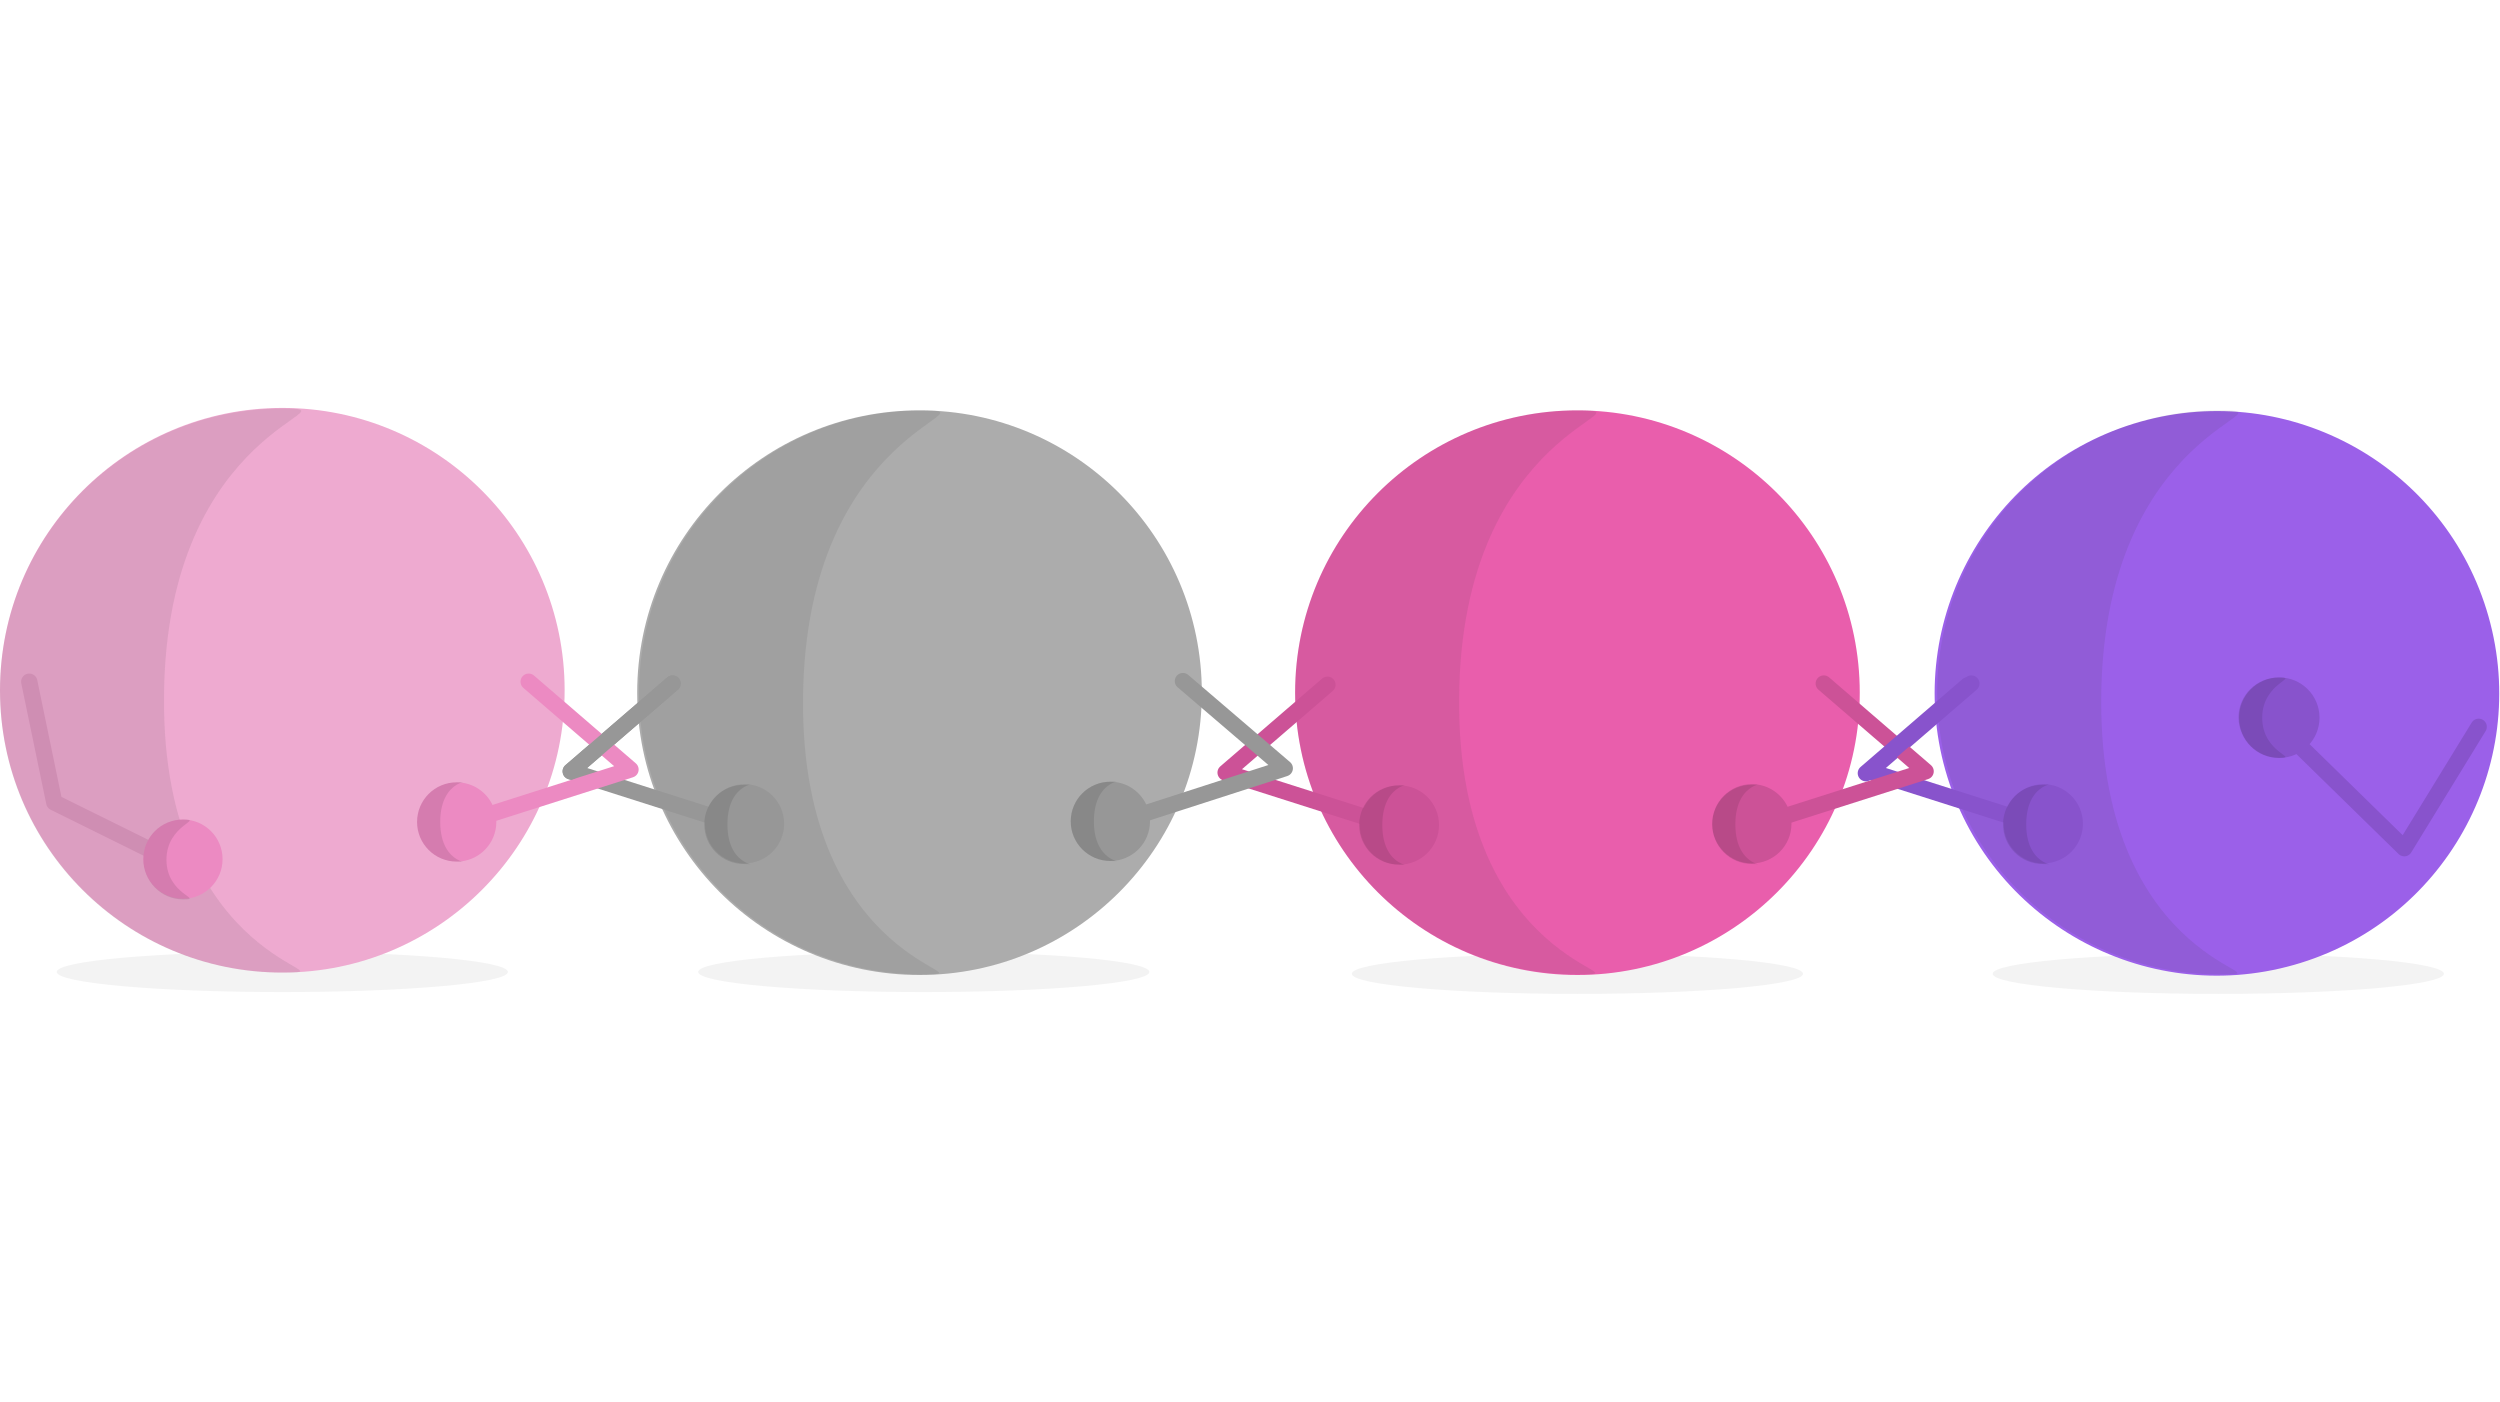
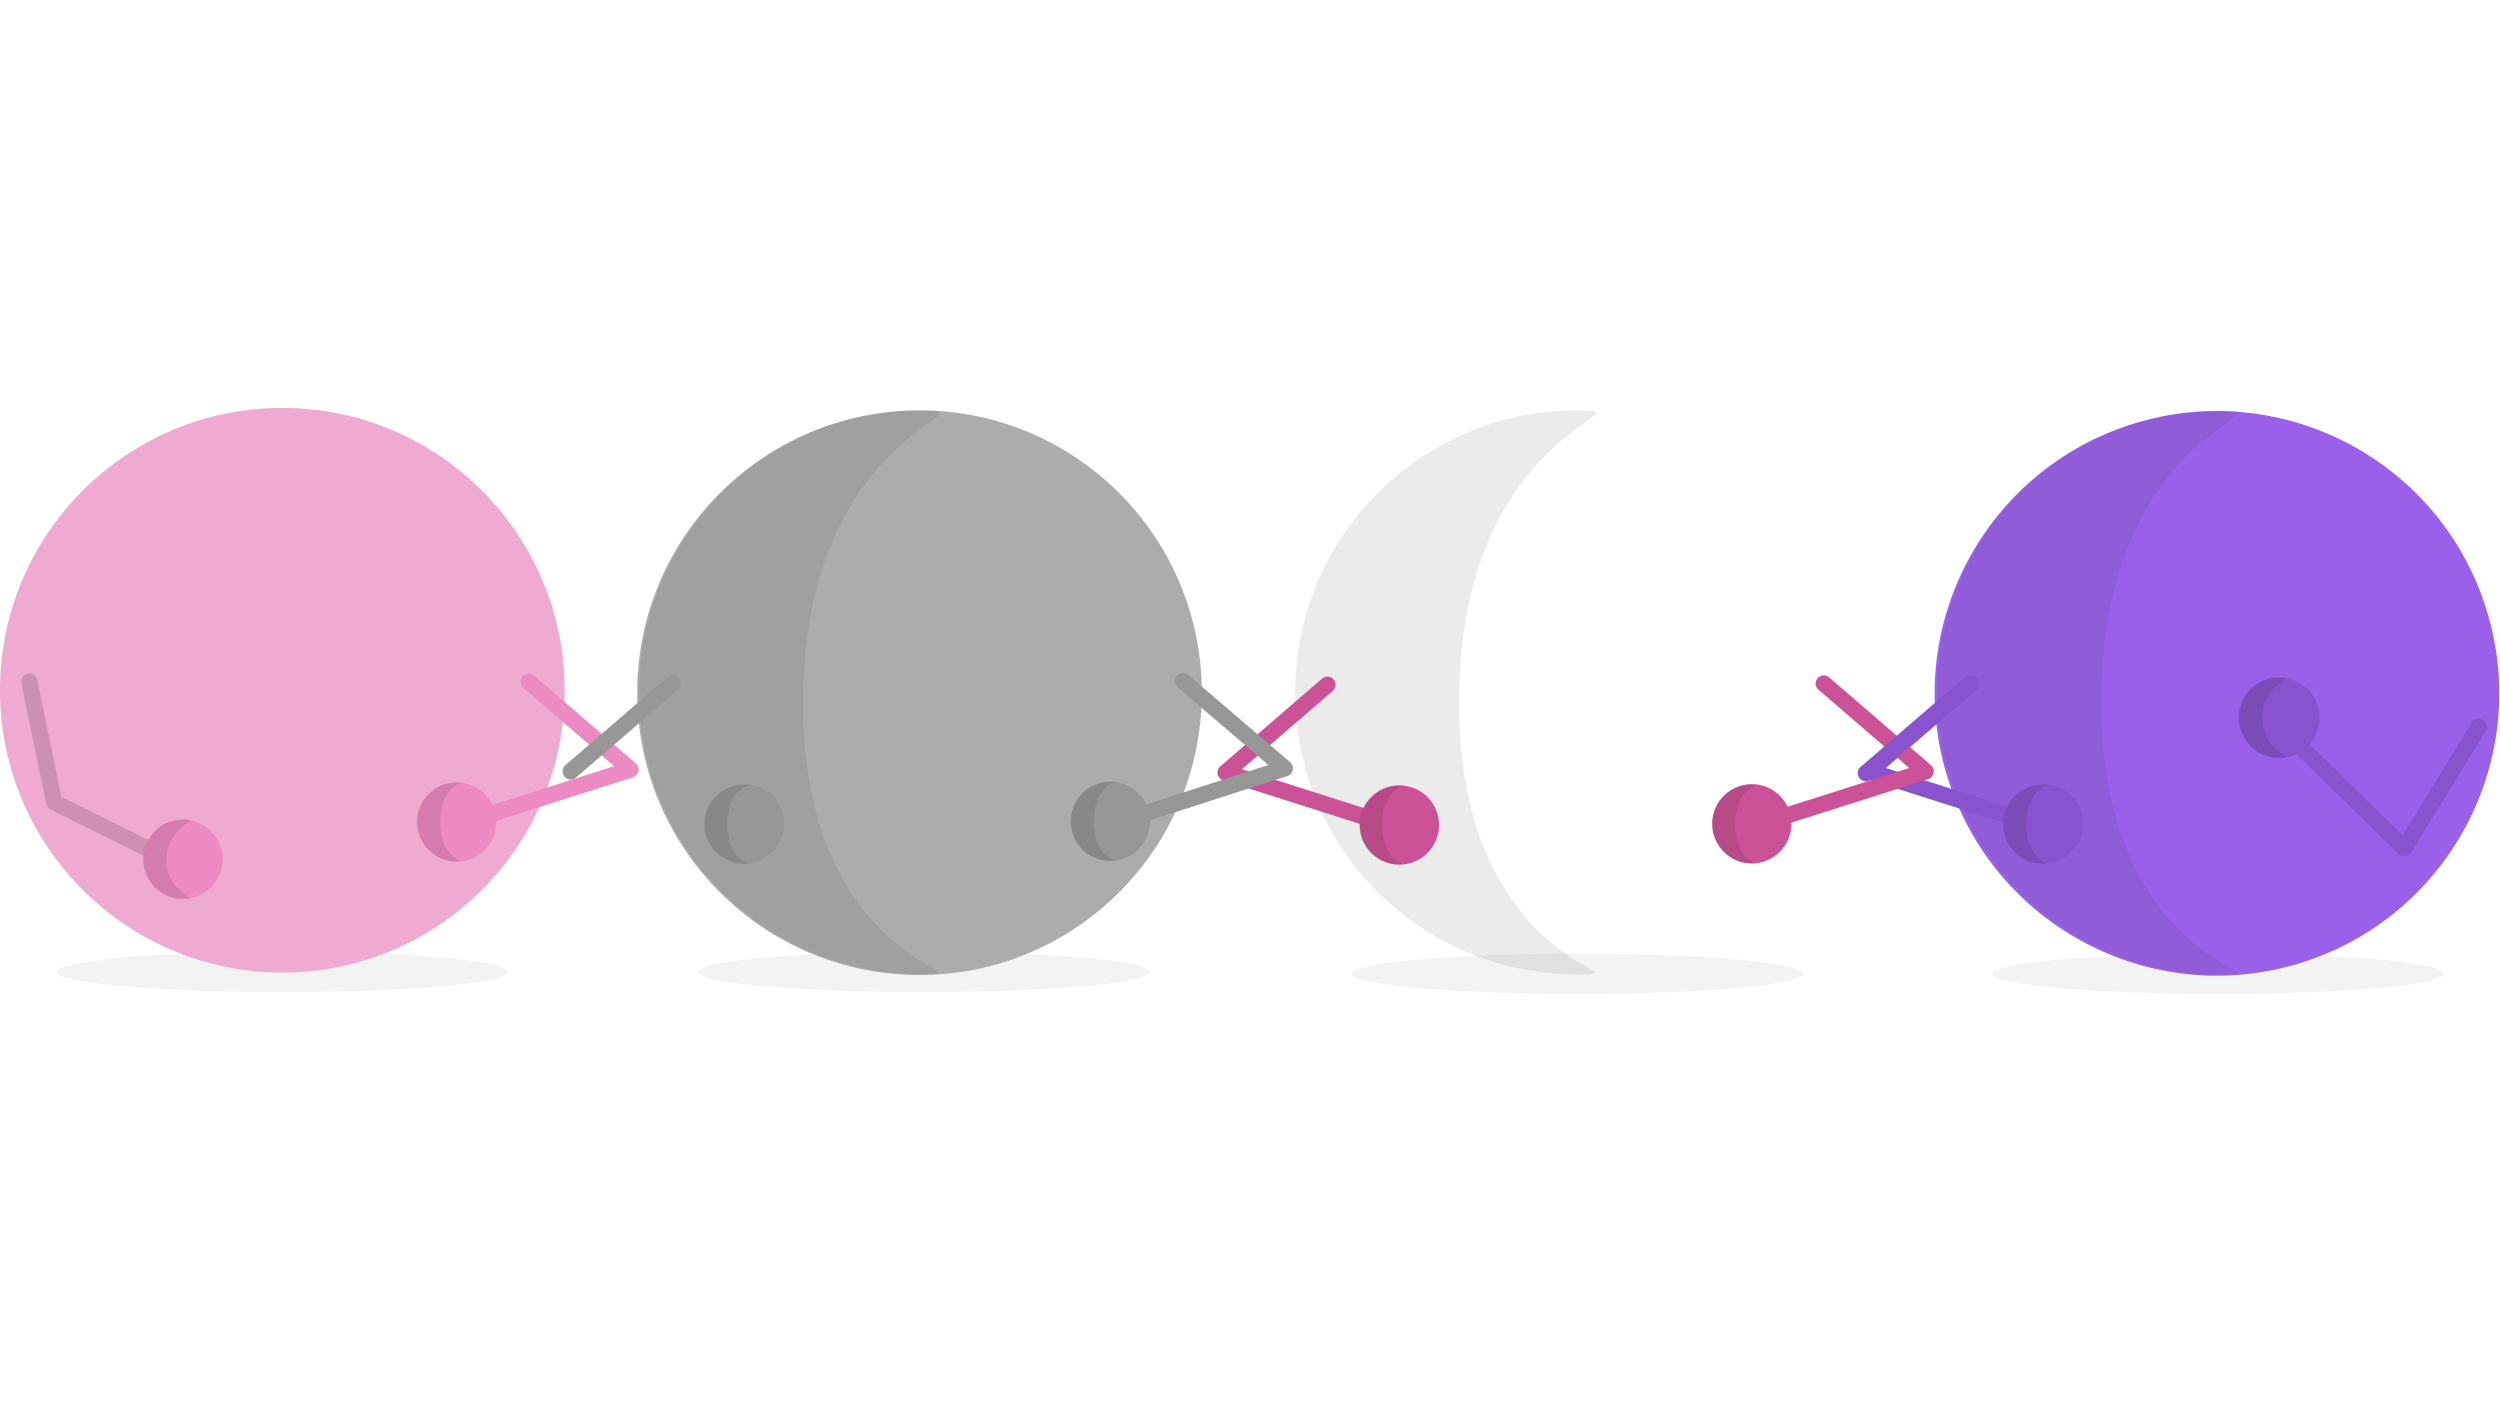
<svg xmlns="http://www.w3.org/2000/svg" version="1.1" id="Layer_1" x="0px" y="0px" viewBox="0 0 410 230" style="enable-background:new 0 0 410 230;" xml:space="preserve">
  <style type="text/css"> .st0{opacity:6.000000e-02;fill-rule:evenodd;clip-rule:evenodd;fill:#333333;enable-background:new ;} .st1{fill-rule:evenodd;clip-rule:evenodd;fill:#9B60E9;} .st2{fill-rule:evenodd;clip-rule:evenodd;fill:#333333;fill-opacity:0.1;} .st3{fill:none;stroke:#8853CC;stroke-width:2.674;stroke-linecap:round;stroke-linejoin:round;} .st4{fill-rule:evenodd;clip-rule:evenodd;fill:#8853CC;} .st5{fill-rule:evenodd;clip-rule:evenodd;fill-opacity:0.1;} .st6{fill:none;stroke:#8853CC;stroke-width:2.677;stroke-linecap:round;stroke-linejoin:round;} .st7{fill-rule:evenodd;clip-rule:evenodd;fill:#E95EAC;} .st8{fill:none;stroke:#CC5297;stroke-width:2.674;stroke-linecap:round;stroke-linejoin:round;} .st9{fill-rule:evenodd;clip-rule:evenodd;fill:#CC5297;} .st10{fill-rule:evenodd;clip-rule:evenodd;fill:#ACACAC;} .st11{fill:none;stroke:#979797;stroke-width:2.674;stroke-linecap:round;stroke-linejoin:round;} .st12{fill-rule:evenodd;clip-rule:evenodd;fill:#979797;} .st13{fill-rule:evenodd;clip-rule:evenodd;fill:#EEAAD0;} .st14{fill:none;stroke:#CF8EB3;stroke-width:2.674;stroke-linecap:round;stroke-linejoin:round;} .st15{fill-rule:evenodd;clip-rule:evenodd;fill:#EC8AC2;} .st16{fill:none;stroke:#EC8AC2;stroke-width:2.674;stroke-linecap:round;stroke-linejoin:round;} </style>
  <ellipse id="Oval_8_" class="st0" cx="363.8" cy="159.7" rx="37" ry="3.3" />
  <ellipse id="Oval_4_" class="st0" cx="151.5" cy="159.4" rx="37" ry="3.3" />
  <title>Community</title>
  <desc>Created with Sketch Beta.</desc>
  <ellipse id="Mask" transform="matrix(0.962 -0.272 0.272 0.962 -17.2 103.357)" class="st1" cx="363.7" cy="113.6" rx="46.3" ry="46.3" />
  <path id="Oval_1_" class="st2" d="M364,159.8c12.6,0-19.7-0.6-19.4-45.3S377,67.3,364,67.3c-25.6,0-46.3,20.7-46.3,46.3 S338.5,159.8,364,159.8z" />
  <polyline id="Path-4" class="st3" points="323.3,112.1 306.6,126.5 331.4,134.4 " />
  <circle id="Oval-2" class="st4" cx="335.1" cy="135.1" r="6.5" />
  <path id="Oval-2_1_" class="st5" d="M335,141.7c-3.6,0-6.5-2.9-6.5-6.5c0-3.6,2.9-6.5,6.5-6.5c3.6,0-2.7-1.1-2.7,6.5 C332.3,142.8,338.7,141.7,335,141.7z" />
  <polyline id="Path-4_1_" class="st6" points="406.5,119.2 394.3,139.1 376.1,121.3 " />
  <circle id="Oval-2_2_" class="st4" cx="373.8" cy="117.7" r="6.6" />
  <path id="Oval-2_3_" class="st5" d="M373.7,124.3c3.6,0-2.7-0.7-2.7-6.6c0-5.8,6.3-6.6,2.7-6.6c-3.6,0-6.6,2.9-6.6,6.6 C367.2,121.4,370.1,124.3,373.7,124.3z" />
  <ellipse id="Oval_2_" class="st0" cx="258.7" cy="159.7" rx="37" ry="3.3" />
-   <circle id="Mask_1_" class="st7" cx="258.7" cy="113.6" r="46.3" />
  <path id="Oval_3_" class="st2" d="M258.7,159.8c12.6,0-19.8-0.7-19.4-45.3c0.3-44.7,32.4-47.2,19.4-47.2 c-25.6,0-46.3,20.7-46.3,46.3S233.1,159.8,258.7,159.8z" />
  <polyline id="Path-4_2_" class="st8" points="299.1,112.1 315.8,126.5 291,134.4 " />
  <line id="Path-4_3_" class="st3" x1="322.7" y1="112.4" x2="306" y2="126.8" />
  <circle id="Oval-2_4_" class="st9" cx="287.3" cy="135.1" r="6.5" />
  <path id="Oval-2_5_" class="st5" d="M287.3,141.7c-3.6,0-6.5-2.9-6.5-6.5c0-3.6,2.9-6.5,6.5-6.5s-2.7-1.1-2.7,6.5 C284.6,142.8,290.9,141.7,287.3,141.7z" />
  <polyline id="Path-4-Copy-3" class="st8" points="217.7,112.3 201,126.7 225.8,134.6 " />
  <circle id="Oval-2-Copy-4" class="st9" cx="229.5" cy="135.3" r="6.5" />
  <path id="Oval-2-Copy-3" class="st5" d="M229.4,141.8c-3.6,0-6.5-2.9-6.5-6.5c0-3.6,2.9-6.5,6.5-6.5s-2.7-1.1-2.7,6.5 C226.7,142.9,233,141.8,229.4,141.8z" />
  <circle id="Mask_2_" class="st10" cx="150.8" cy="113.6" r="46.3" />
  <path id="Oval_5_" class="st2" d="M151.1,159.8c12.6,0-19.8-0.7-19.4-45.3s32.4-47.2,19.4-47.2c-25.6,0-46.3,20.7-46.3,46.3 S125.6,159.8,151.1,159.8z" />
-   <polyline id="Path-4_4_" class="st11" points="110.3,112.1 93.6,126.5 118.4,134.4 " />
  <circle id="Oval-2_6_" class="st12" cx="122.1" cy="135.1" r="6.5" />
  <path id="Oval-2_7_" class="st5" d="M122,141.7c-3.6,0-6.5-2.9-6.5-6.5c0-3.6,2.9-6.5,6.5-6.5s-2.7-1.1-2.7,6.5 C119.3,142.8,125.7,141.7,122,141.7z" />
  <polyline id="Path-4-Copy" class="st11" points="194,111.7 210.7,126 185.9,134 " />
  <circle id="Oval-2-Copy-2" class="st12" cx="182.1" cy="134.7" r="6.5" />
  <path id="Oval-2-Copy" class="st5" d="M182.1,141.2c-3.6,0-6.5-2.9-6.5-6.5c0-3.6,2.9-6.5,6.5-6.5s-2.7-1.1-2.7,6.5 C179.4,142.3,185.8,141.2,182.1,141.2z" />
  <ellipse id="Oval_6_" class="st0" cx="46.3" cy="159.4" rx="37" ry="3.3" />
  <circle id="Mask_3_" class="st13" cx="46.3" cy="113.2" r="46.3" />
-   <path id="Oval_7_" class="st2" d="M46.3,159.5c12.6,0-19.8-0.7-19.4-45.3C27.2,69.5,59.3,67,46.3,67C20.7,67,0,87.7,0,113.3 S20.7,159.5,46.3,159.5z" />
  <polyline id="Path-4_5_" class="st14" points="4.8,111.8 8.9,131.6 27.3,140.7 " />
  <circle id="Oval-2_8_" class="st15" cx="30" cy="140.9" r="6.5" />
  <path id="Oval-2_9_" class="st5" d="M30,147.5c3.6,0-2.7-0.7-2.7-6.5s6.3-6.6,2.7-6.6s-6.5,2.9-6.5,6.5 C23.5,144.5,26.4,147.5,30,147.5z" />
  <polyline id="Path-4_6_" class="st16" points="86.7,111.8 103.4,126.2 78.6,134.1 " />
  <line id="Path-4_7_" class="st11" x1="110.3" y1="112.1" x2="93.6" y2="126.5" />
  <circle id="Oval-2_10_" class="st15" cx="74.9" cy="134.8" r="6.5" />
  <path id="Oval-2_11_" class="st5" d="M74.9,141.3c-3.6,0-6.5-2.9-6.5-6.5c0-3.6,2.9-6.5,6.5-6.5s-2.7-1.1-2.7,6.5 C72.2,142.4,78.5,141.3,74.9,141.3z" />
</svg>